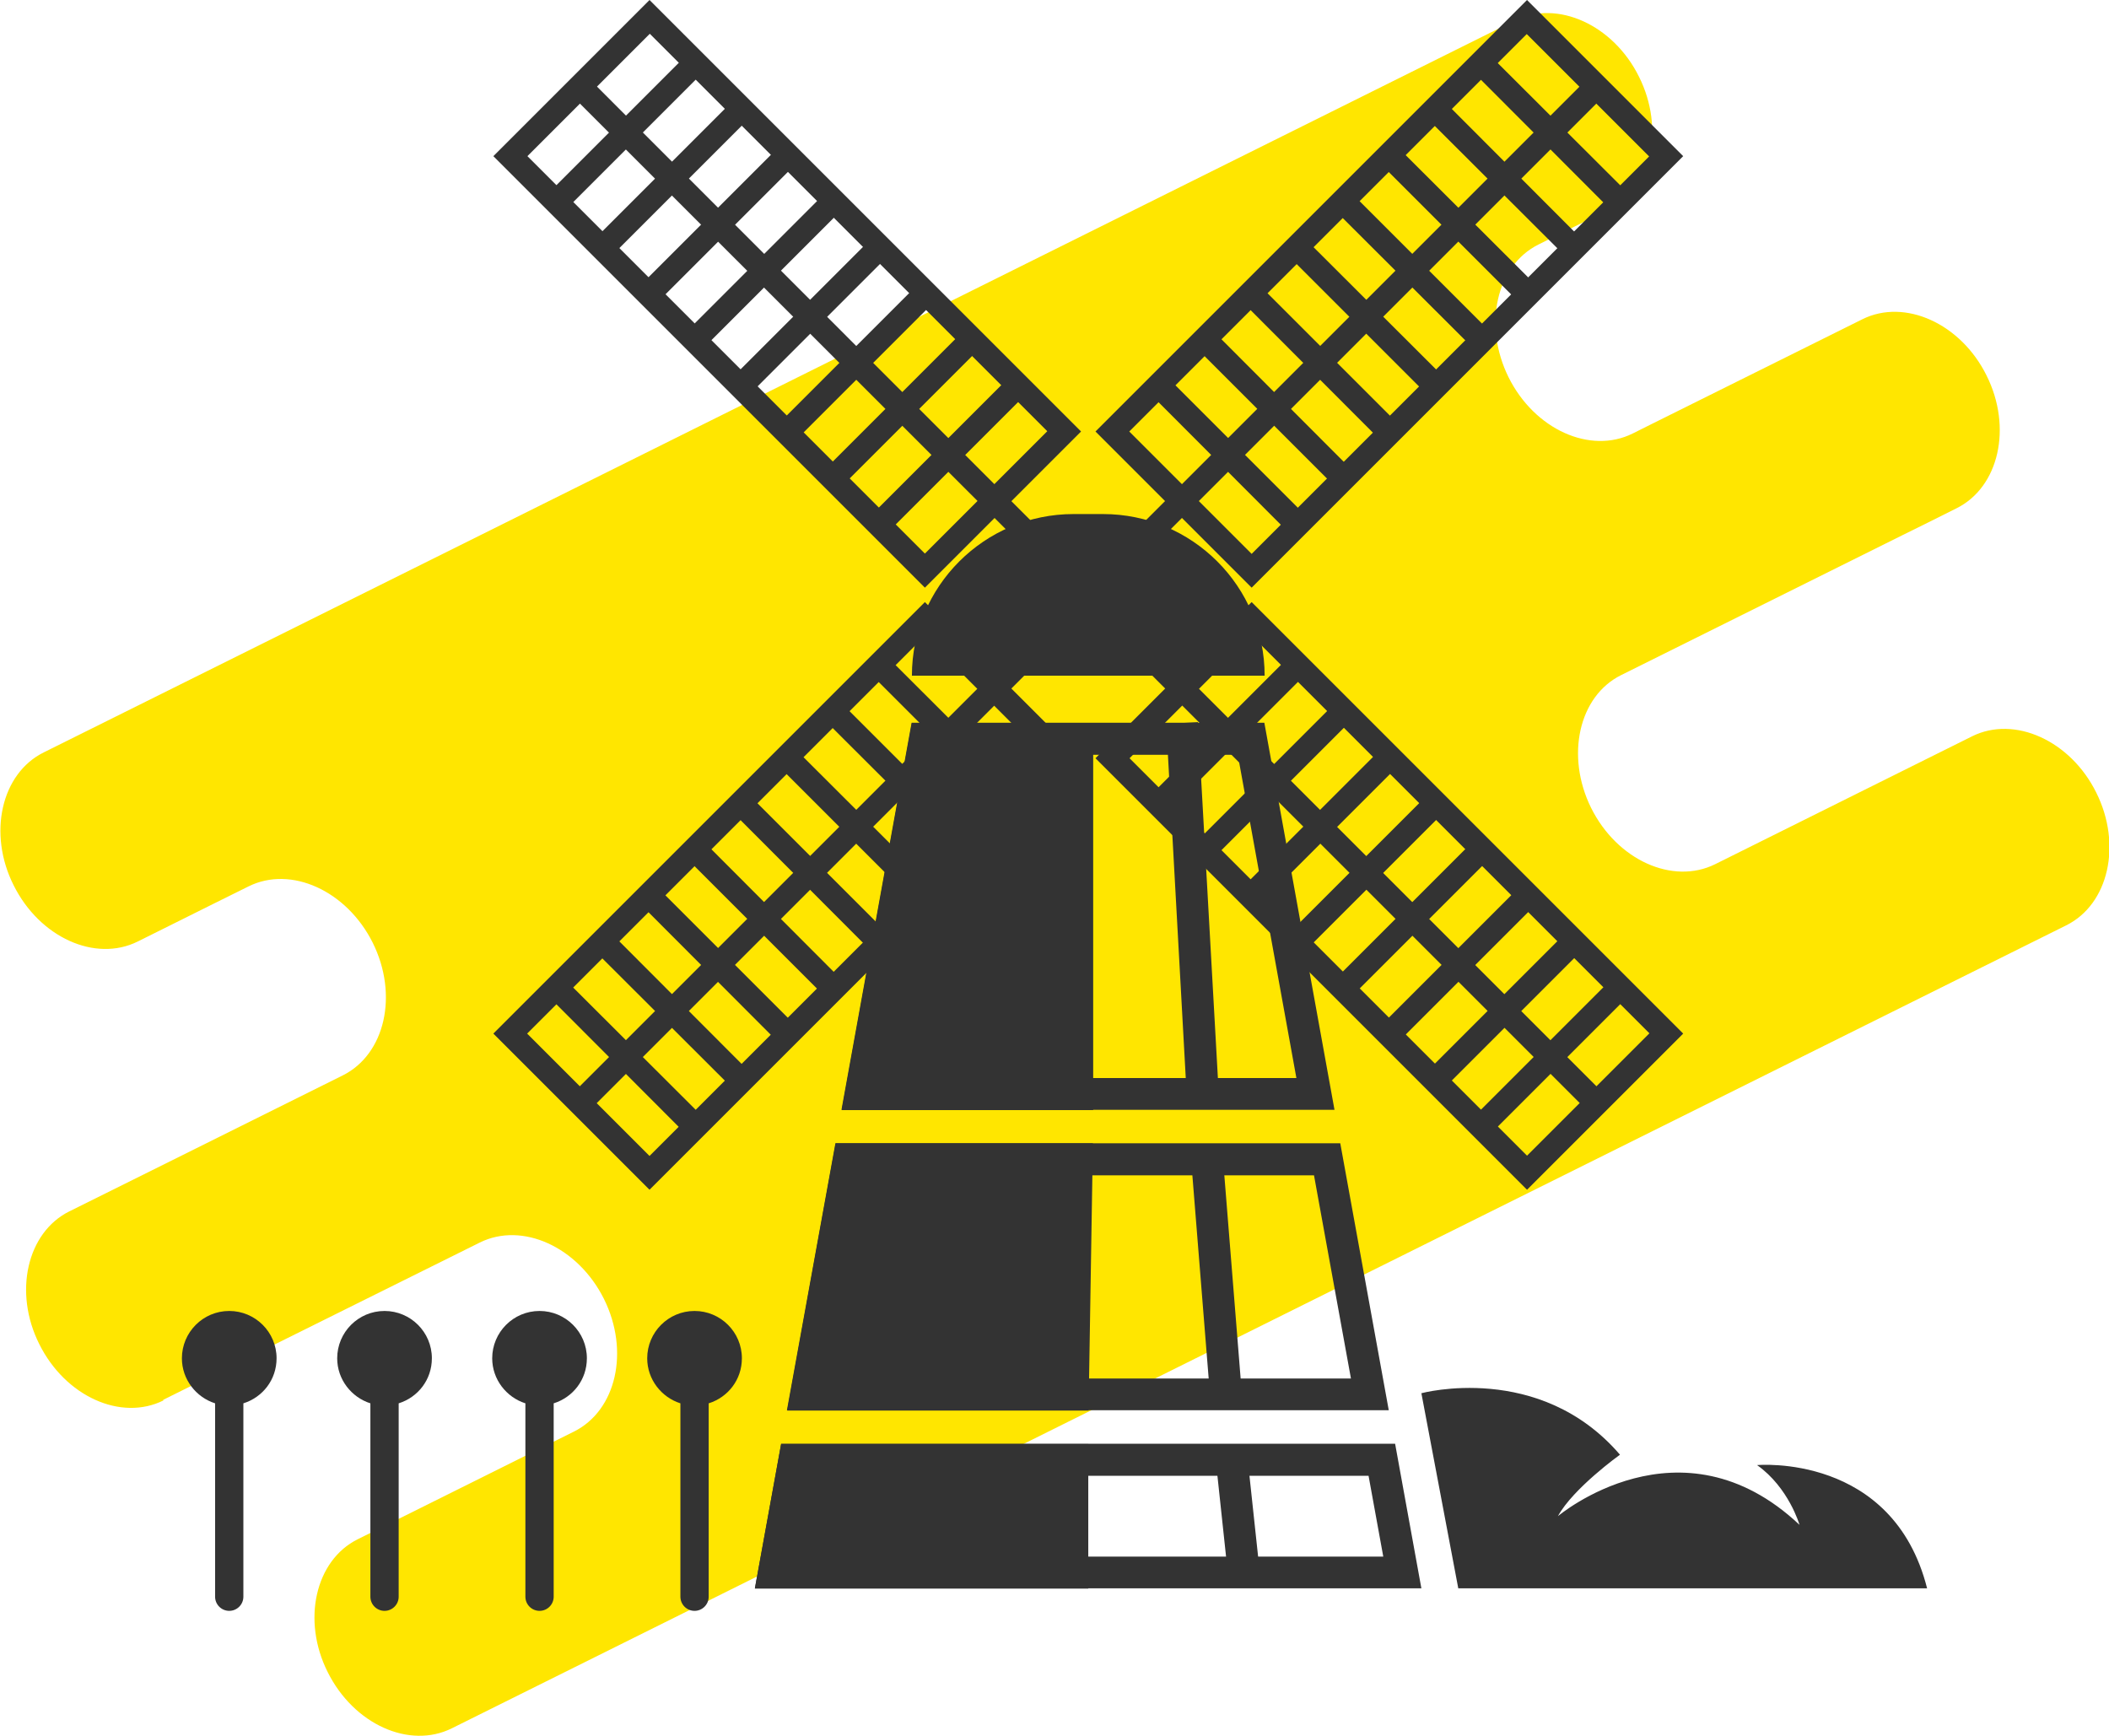
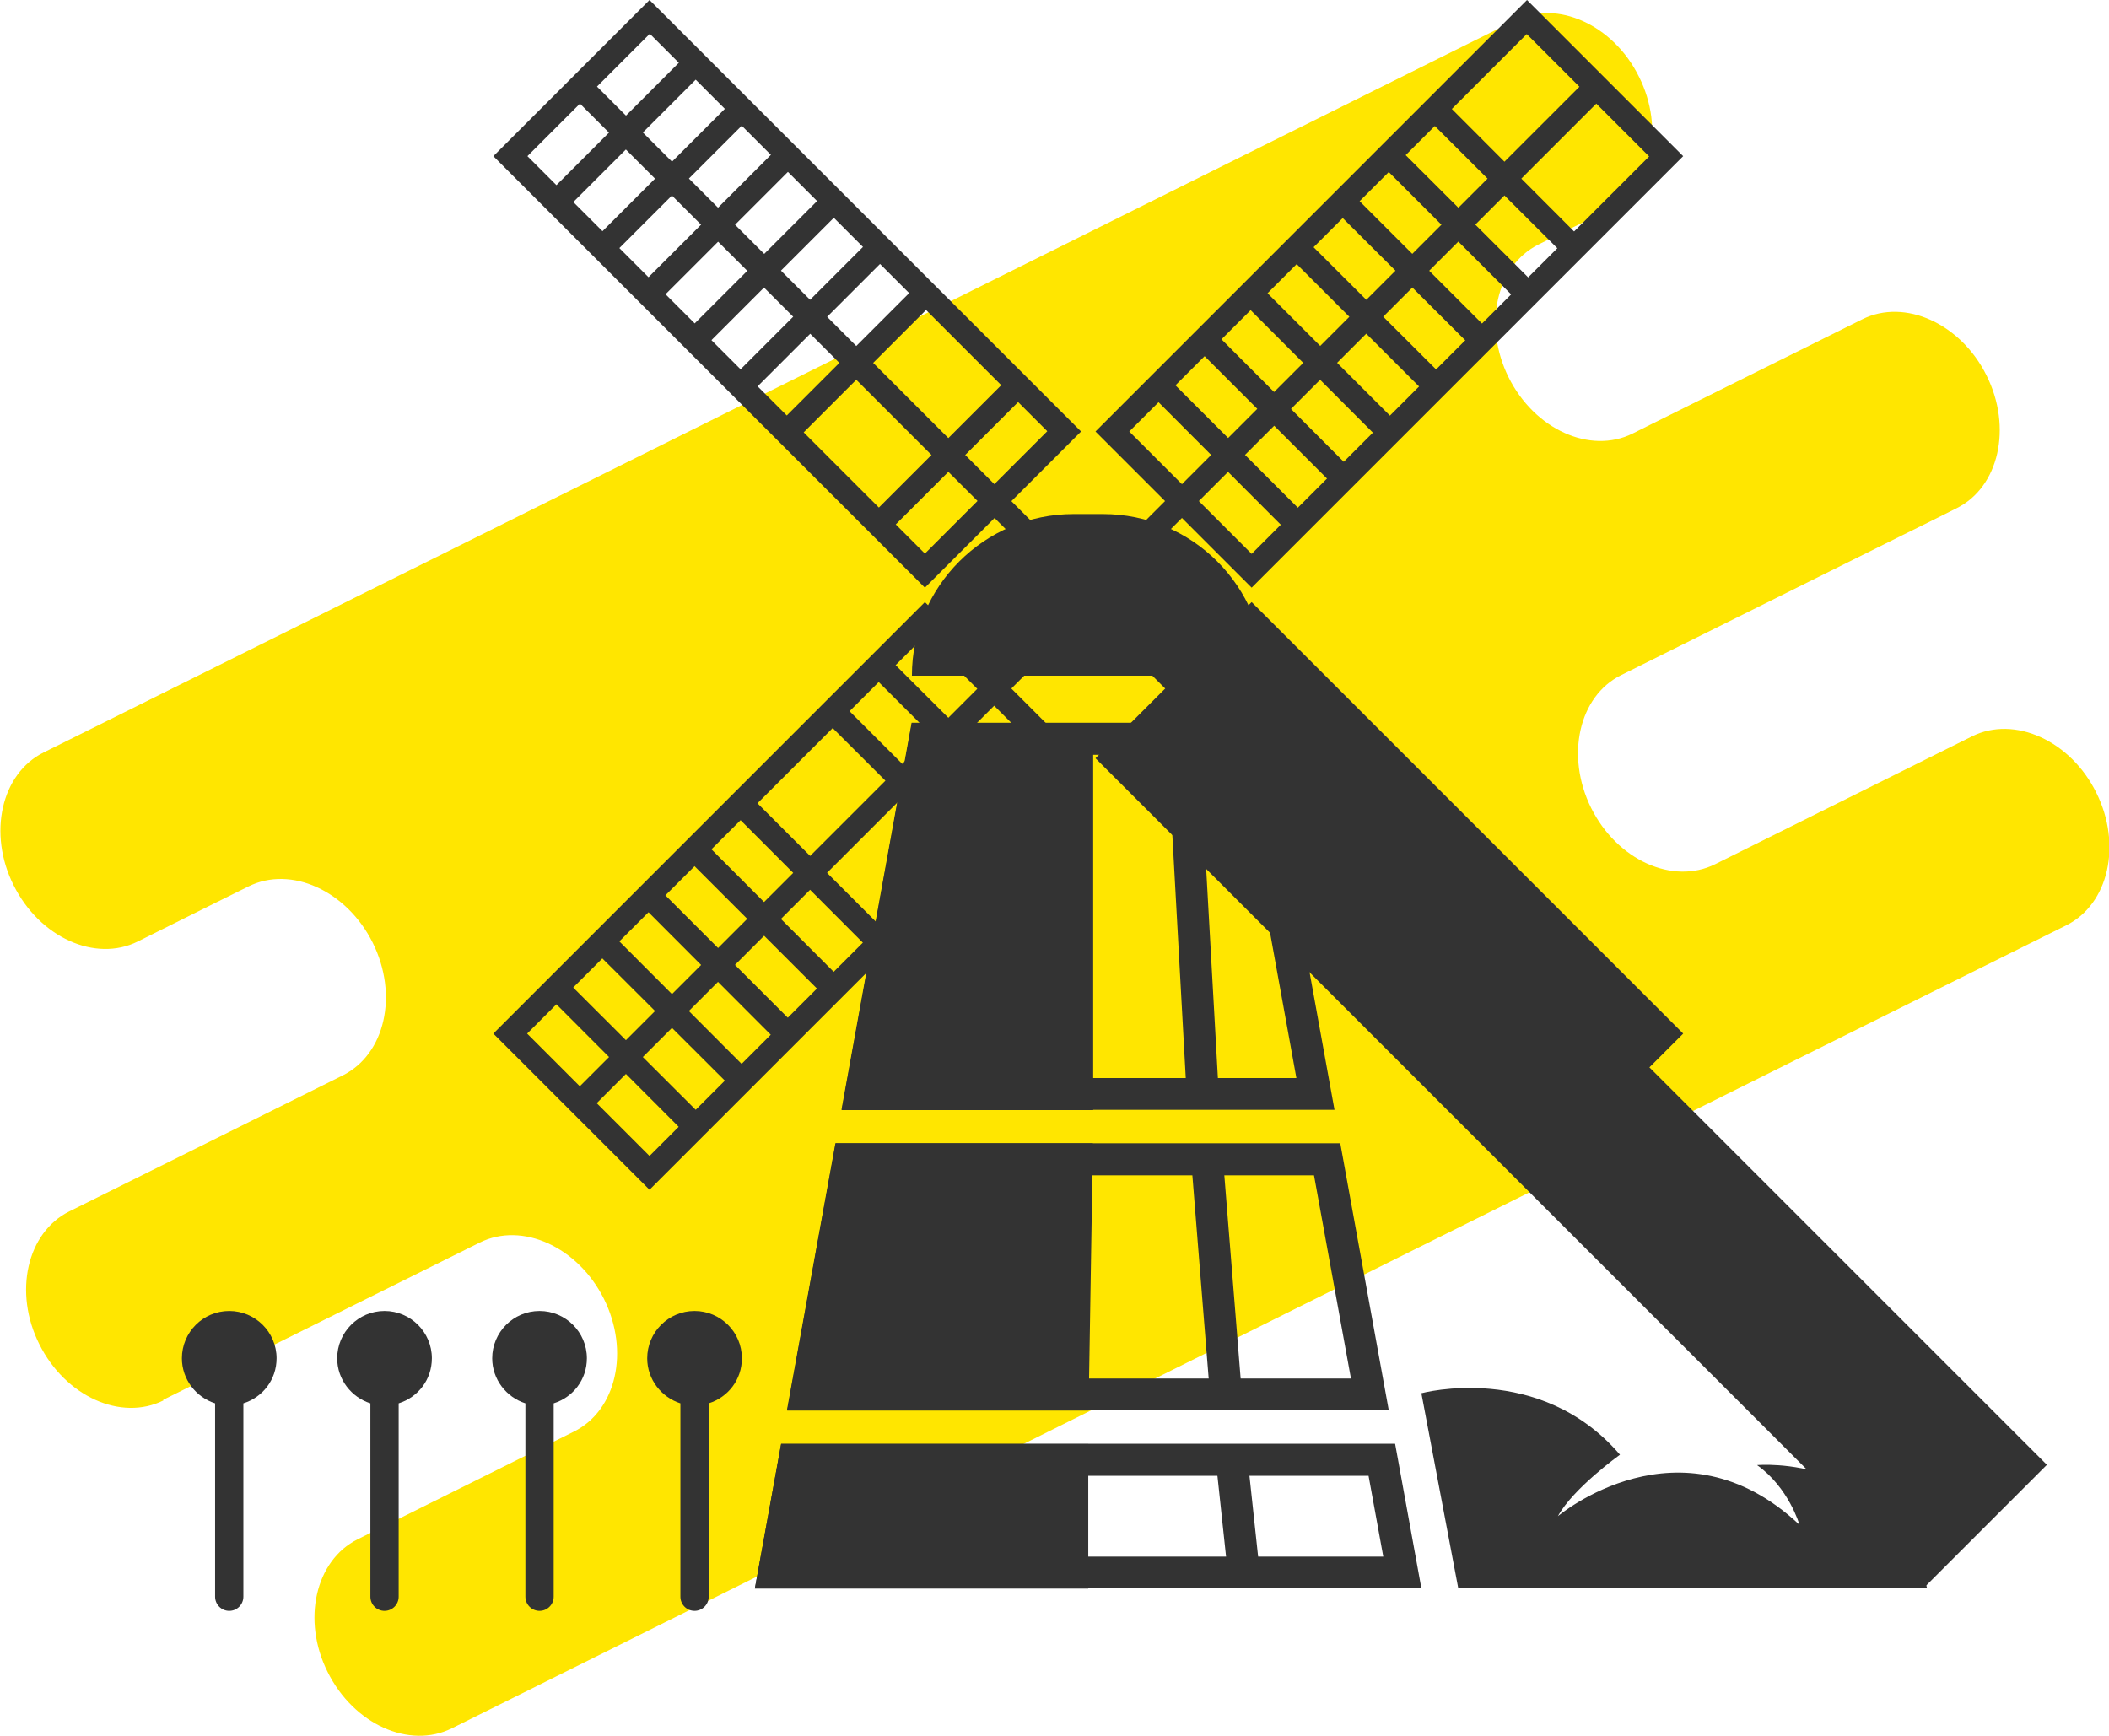
<svg xmlns="http://www.w3.org/2000/svg" xml:space="preserve" width="27.595mm" height="22.714mm" version="1.1" style="shape-rendering:geometricPrecision; text-rendering:geometricPrecision; image-rendering:optimizeQuality; fill-rule:evenodd; clip-rule:evenodd" viewBox="0 0 73.06 60.14">
  <defs>
    <style type="text/css">
   
    .fil0 {fill:#FFE600}
    .fil1 {fill:#333333;fill-rule:nonzero}
   
  </style>
  </defs>
  <g id="Layer_x0020_1">
    <path class="fil0" d="M5.65 48.5l3.24 -1.61 7.73 -3.84c1.47,-0.73 3.4,0.15 4.3,1.95l0 0c0.9,1.81 0.43,3.87 -1.04,4.6l-7.49 3.73c-1.47,0.73 -1.94,2.81 -1.04,4.6l0 0c0.9,1.81 2.83,2.68 4.3,1.95l55.93 -27.82c1.47,-0.73 1.94,-2.8 1.04,-4.6l0 0c-0.89,-1.8 -2.83,-2.68 -4.3,-1.95l-8.9 4.43c-1.47,0.73 -3.4,-0.14 -4.3,-1.95l0 0c-0.89,-1.8 -0.43,-3.87 1.04,-4.6l9.75 -4.85 0.89 -0.44 0.98 -0.49c1.47,-0.73 1.94,-2.8 1.04,-4.6l0 0c-0.89,-1.8 -2.83,-2.68 -4.3,-1.95l-7.26 3.61 -0.7 0.35c-1.47,0.73 -3.4,-0.14 -4.3,-1.95l0 0c-0.89,-1.8 -0.43,-3.87 1.04,-4.6l0.7 -0.35 1.74 -0.86c1.47,-0.73 1.94,-2.8 1.04,-4.6l0 0c-0.89,-1.8 -2.83,-2.68 -4.3,-1.95l-50.97 25.36c-1.47,0.73 -1.94,2.81 -1.04,4.6l0 0c0.9,1.81 2.83,2.68 4.3,1.95l2.67 -1.33 1.17 -0.58c1.47,-0.73 3.4,0.15 4.3,1.95l0 0c0.9,1.81 0.43,3.87 -1.04,4.6l-6.23 3.1 -3.24 1.61c-1.47,0.73 -1.94,2.81 -1.04,4.6l0 0c0.9,1.81 2.83,2.68 4.3,1.95l0 0z" />
    <g id="_1935154539872">
      <g>
        <path class="fil1" d="M25.7 47.06c0,-0.91 -0.74,-1.64 -1.64,-1.64 -0.91,0 -1.64,0.74 -1.64,1.64 0,0.73 0.49,1.35 1.15,1.56l0 6.7c0,0.27 0.22,0.49 0.49,0.49 0.27,0 0.49,-0.22 0.49,-0.49l0 -6.7c0.67,-0.21 1.15,-0.82 1.15,-1.56z" />
      </g>
      <g>
        <path class="fil1" d="M20.33 47.06c0,-0.91 -0.74,-1.64 -1.64,-1.64 -0.91,0 -1.64,0.74 -1.64,1.64 0,0.73 0.49,1.35 1.15,1.56l0 6.7c0,0.27 0.22,0.49 0.49,0.49 0.27,0 0.49,-0.22 0.49,-0.49l0 -6.7c0.67,-0.21 1.15,-0.82 1.15,-1.56z" />
      </g>
      <g>
        <path class="fil1" d="M14.96 47.06c0,-0.91 -0.74,-1.64 -1.64,-1.64 -0.91,0 -1.64,0.74 -1.64,1.64 0,0.73 0.49,1.35 1.15,1.56l0 6.7c0,0.27 0.22,0.49 0.49,0.49 0.27,0 0.49,-0.22 0.49,-0.49l0 -6.7c0.67,-0.21 1.15,-0.82 1.15,-1.56z" />
      </g>
      <g>
        <path class="fil1" d="M9.58 47.06c0,-0.91 -0.74,-1.64 -1.64,-1.64 -0.91,0 -1.64,0.74 -1.64,1.64 0,0.73 0.49,1.35 1.15,1.56l0 6.7c0,0.27 0.22,0.49 0.49,0.49 0.27,0 0.49,-0.22 0.49,-0.49l0 -6.7c0.67,-0.21 1.15,-0.82 1.15,-1.56z" />
      </g>
      <g>
        <g>
          <path class="fil1" d="M42.88 26.15l2.03 11.2 -14.43 0 2.03 -11.2 10.37 0zm0.92 -1.11l0 0 -12.22 0 -2.43 13.41 17.08 0 -2.43 -13.41z" />
        </g>
        <g>
          <path class="fil1" d="M45.52 40.72l1.28 7.04 -18.21 0 1.28 -7.04 15.65 0zm0.92 -1.11l0 0 -17.5 0 -1.68 9.25 20.85 0 -1.68 -9.25z" />
        </g>
        <g>
          <path class="fil1" d="M47.41 51.13l0.51 2.8 -20.44 0 0.51 -2.8 19.43 0zm0.92 -1.11l0 0 -21.27 0 -0.91 5.01 23.09 0 -0.91 -5.01z" />
        </g>
      </g>
      <g>
        <polygon class="fil1" points="27.06,50.03 26.15,55.04 37.7,55.04 37.7,50.03 " />
      </g>
      <g>
        <polygon class="fil1" points="37.71,48.87 37.86,39.61 28.95,39.61 28.3,43.18 27.27,48.87 " />
      </g>
      <g>
        <polygon class="fil1" points="37.87,38.46 37.87,25.05 31.59,25.05 29.16,38.46 " />
      </g>
      <g>
        <polygon class="fil1" points="42.56,54.74 42.14,50.81 43.24,50.72 43.66,54.64 " />
      </g>
      <g>
        <polygon class="fil1" points="41.93,48.49 41.27,40.27 42.37,40.18 43.03,48.4 " />
      </g>
      <g>
        <polygon class="fil1" points="41.1,37.76 40.4,25.08 41.5,25.02 42.21,37.7 " />
      </g>
      <g>
        <path class="fil1" d="M31.59 23.41l12.22 0c0,-3.09 -2.51,-5.6 -5.6,-5.6l-1.02 0c-3.09,0 -5.6,2.51 -5.6,5.6z" />
      </g>
      <path class="fil1" d="M22.5 41.22l-5.41 -5.41 14.95 -14.95 5.41 5.41 -14.95 14.95zm-4.24 -5.41l0 0 4.24 4.24 13.77 -13.77 -4.24 -4.24 -13.77 13.77z" />
      <polygon class="fil1" points="20.38,38.51 19.79,37.93 40.66,17.06 41.24,17.65 " />
      <polygon class="fil1" points="23.8,39.33 18.98,34.5 19.56,33.92 24.39,38.74 " />
      <polygon class="fil1" points="25.4,37.73 20.57,32.91 21.16,32.32 25.98,37.15 " />
      <polygon class="fil1" points="26.99,36.14 22.17,31.31 22.76,30.73 27.58,35.55 " />
      <polygon class="fil1" points="28.59,34.54 23.77,29.72 24.35,29.13 29.17,33.96 " />
      <polygon class="fil1" points="30.18,32.95 25.36,28.12 25.95,27.54 30.77,32.36 " />
-       <polygon class="fil1" points="31.78,31.35 26.96,26.53 27.54,25.94 32.37,30.76 " />
      <polygon class="fil1" points="33.38,29.75 28.55,24.93 29.14,24.35 33.96,29.17 " />
      <polygon class="fil1" points="34.97,28.16 30.15,23.34 30.73,22.75 35.56,27.57 " />
      <path class="fil1" d="M43.36 20.36l-5.41 -5.41 14.95 -14.95 5.41 5.41 -14.95 14.95zm-4.24 -5.41l0 0 4.24 4.24 13.77 -13.77 -4.24 -4.24 -13.77 13.77z" />
      <polygon class="fil1" points="41.24,17.65 40.66,17.06 55.02,2.7 55.6,3.29 " />
      <polygon class="fil1" points="44.66,18.47 39.84,13.64 40.43,13.06 45.25,17.88 " />
      <polygon class="fil1" points="46.26,16.87 41.44,12.05 42.02,11.46 46.84,16.29 " />
      <polygon class="fil1" points="47.85,15.28 43.03,10.45 43.62,9.87 48.44,14.69 " />
      <polygon class="fil1" points="49.45,13.68 44.63,8.86 45.21,8.27 50.04,13.09 " />
      <polygon class="fil1" points="51.05,12.08 46.22,7.26 46.81,6.68 51.63,11.5 " />
      <polygon class="fil1" points="52.64,10.49 47.82,5.67 48.4,5.08 53.23,9.9 " />
      <polygon class="fil1" points="54.24,8.89 49.41,4.07 50,3.48 54.82,8.31 " />
-       <polygon class="fil1" points="55.83,7.3 51.01,2.47 51.59,1.89 56.42,6.71 " />
      <path class="fil1" d="M32.04 20.36l-14.95 -14.95 5.41 -5.41 14.95 14.95 -5.41 5.41zm-13.77 -14.95l0 0 13.77 13.77 4.24 -4.24 -13.77 -13.77 -4.24 4.24z" />
      <polygon class="fil1" points="40.66,24.15 19.79,3.29 20.38,2.7 41.24,23.57 " />
      <polygon class="fil1" points="19.56,7.3 18.98,6.71 23.8,1.89 24.39,2.47 " />
      <polygon class="fil1" points="21.16,8.89 20.57,8.31 25.4,3.48 25.98,4.07 " />
      <polygon class="fil1" points="22.76,10.49 22.17,9.9 26.99,5.08 27.58,5.67 " />
      <polygon class="fil1" points="24.35,12.08 23.77,11.5 28.59,6.68 29.17,7.26 " />
      <polygon class="fil1" points="25.95,13.68 25.36,13.09 30.18,8.27 30.77,8.86 " />
      <polygon class="fil1" points="27.54,15.28 26.96,14.69 31.78,9.87 32.37,10.45 " />
-       <polygon class="fil1" points="29.14,16.87 28.55,16.29 33.38,11.46 33.96,12.05 " />
      <polygon class="fil1" points="30.73,18.47 30.15,17.88 34.97,13.06 35.56,13.64 " />
-       <path class="fil1" d="M52.9 41.22l-14.95 -14.95 5.41 -5.41 14.95 14.95 -5.41 5.41zm-13.77 -14.95l0 0 13.77 13.77 4.24 -4.24 -13.77 -13.77 -4.24 4.24z" />
+       <path class="fil1" d="M52.9 41.22l-14.95 -14.95 5.41 -5.41 14.95 14.95 -5.41 5.41zl0 0 13.77 13.77 4.24 -4.24 -13.77 -13.77 -4.24 4.24z" />
      <polygon class="fil1" points="55.02,38.51 40.66,24.15 41.24,23.57 55.6,37.93 " />
      <polygon class="fil1" points="40.43,28.16 39.84,27.57 44.66,22.75 45.25,23.34 " />
      <polygon class="fil1" points="42.02,29.75 41.44,29.17 46.26,24.35 46.84,24.93 " />
      <polygon class="fil1" points="43.62,31.35 43.03,30.76 47.85,25.94 48.44,26.53 " />
      <polygon class="fil1" points="45.21,32.95 44.63,32.36 49.45,27.54 50.04,28.12 " />
      <polygon class="fil1" points="46.81,34.54 46.22,33.96 51.05,29.13 51.63,29.72 " />
      <polygon class="fil1" points="48.4,36.14 47.82,35.55 52.64,30.73 53.23,31.31 " />
      <polygon class="fil1" points="50,37.73 49.41,37.15 54.24,32.32 54.82,32.91 " />
-       <polygon class="fil1" points="51.59,39.33 51.01,38.74 55.83,33.92 56.42,34.5 " />
      <g>
        <path class="fil1" d="M39.2 20.61c0,0.83 -0.67,1.5 -1.5,1.5 -0.83,0 -1.5,-0.67 -1.5,-1.5 0,-0.83 0.67,-1.5 1.5,-1.5 0.83,0 1.5,0.67 1.5,1.5z" />
      </g>
      <g>
        <path class="fil1" d="M50.52 55.04l-1.28 -6.77c0,0 4.1,-1.11 6.88,2.13 0,0 -1.62,1.16 -2.15,2.13 0,0 4.24,-3.59 8.37,0.3 0,0 -0.37,-1.29 -1.47,-2.07 0,0 4.7,-0.43 5.89,4.27l-16.24 0z" />
      </g>
    </g>
  </g>
</svg>